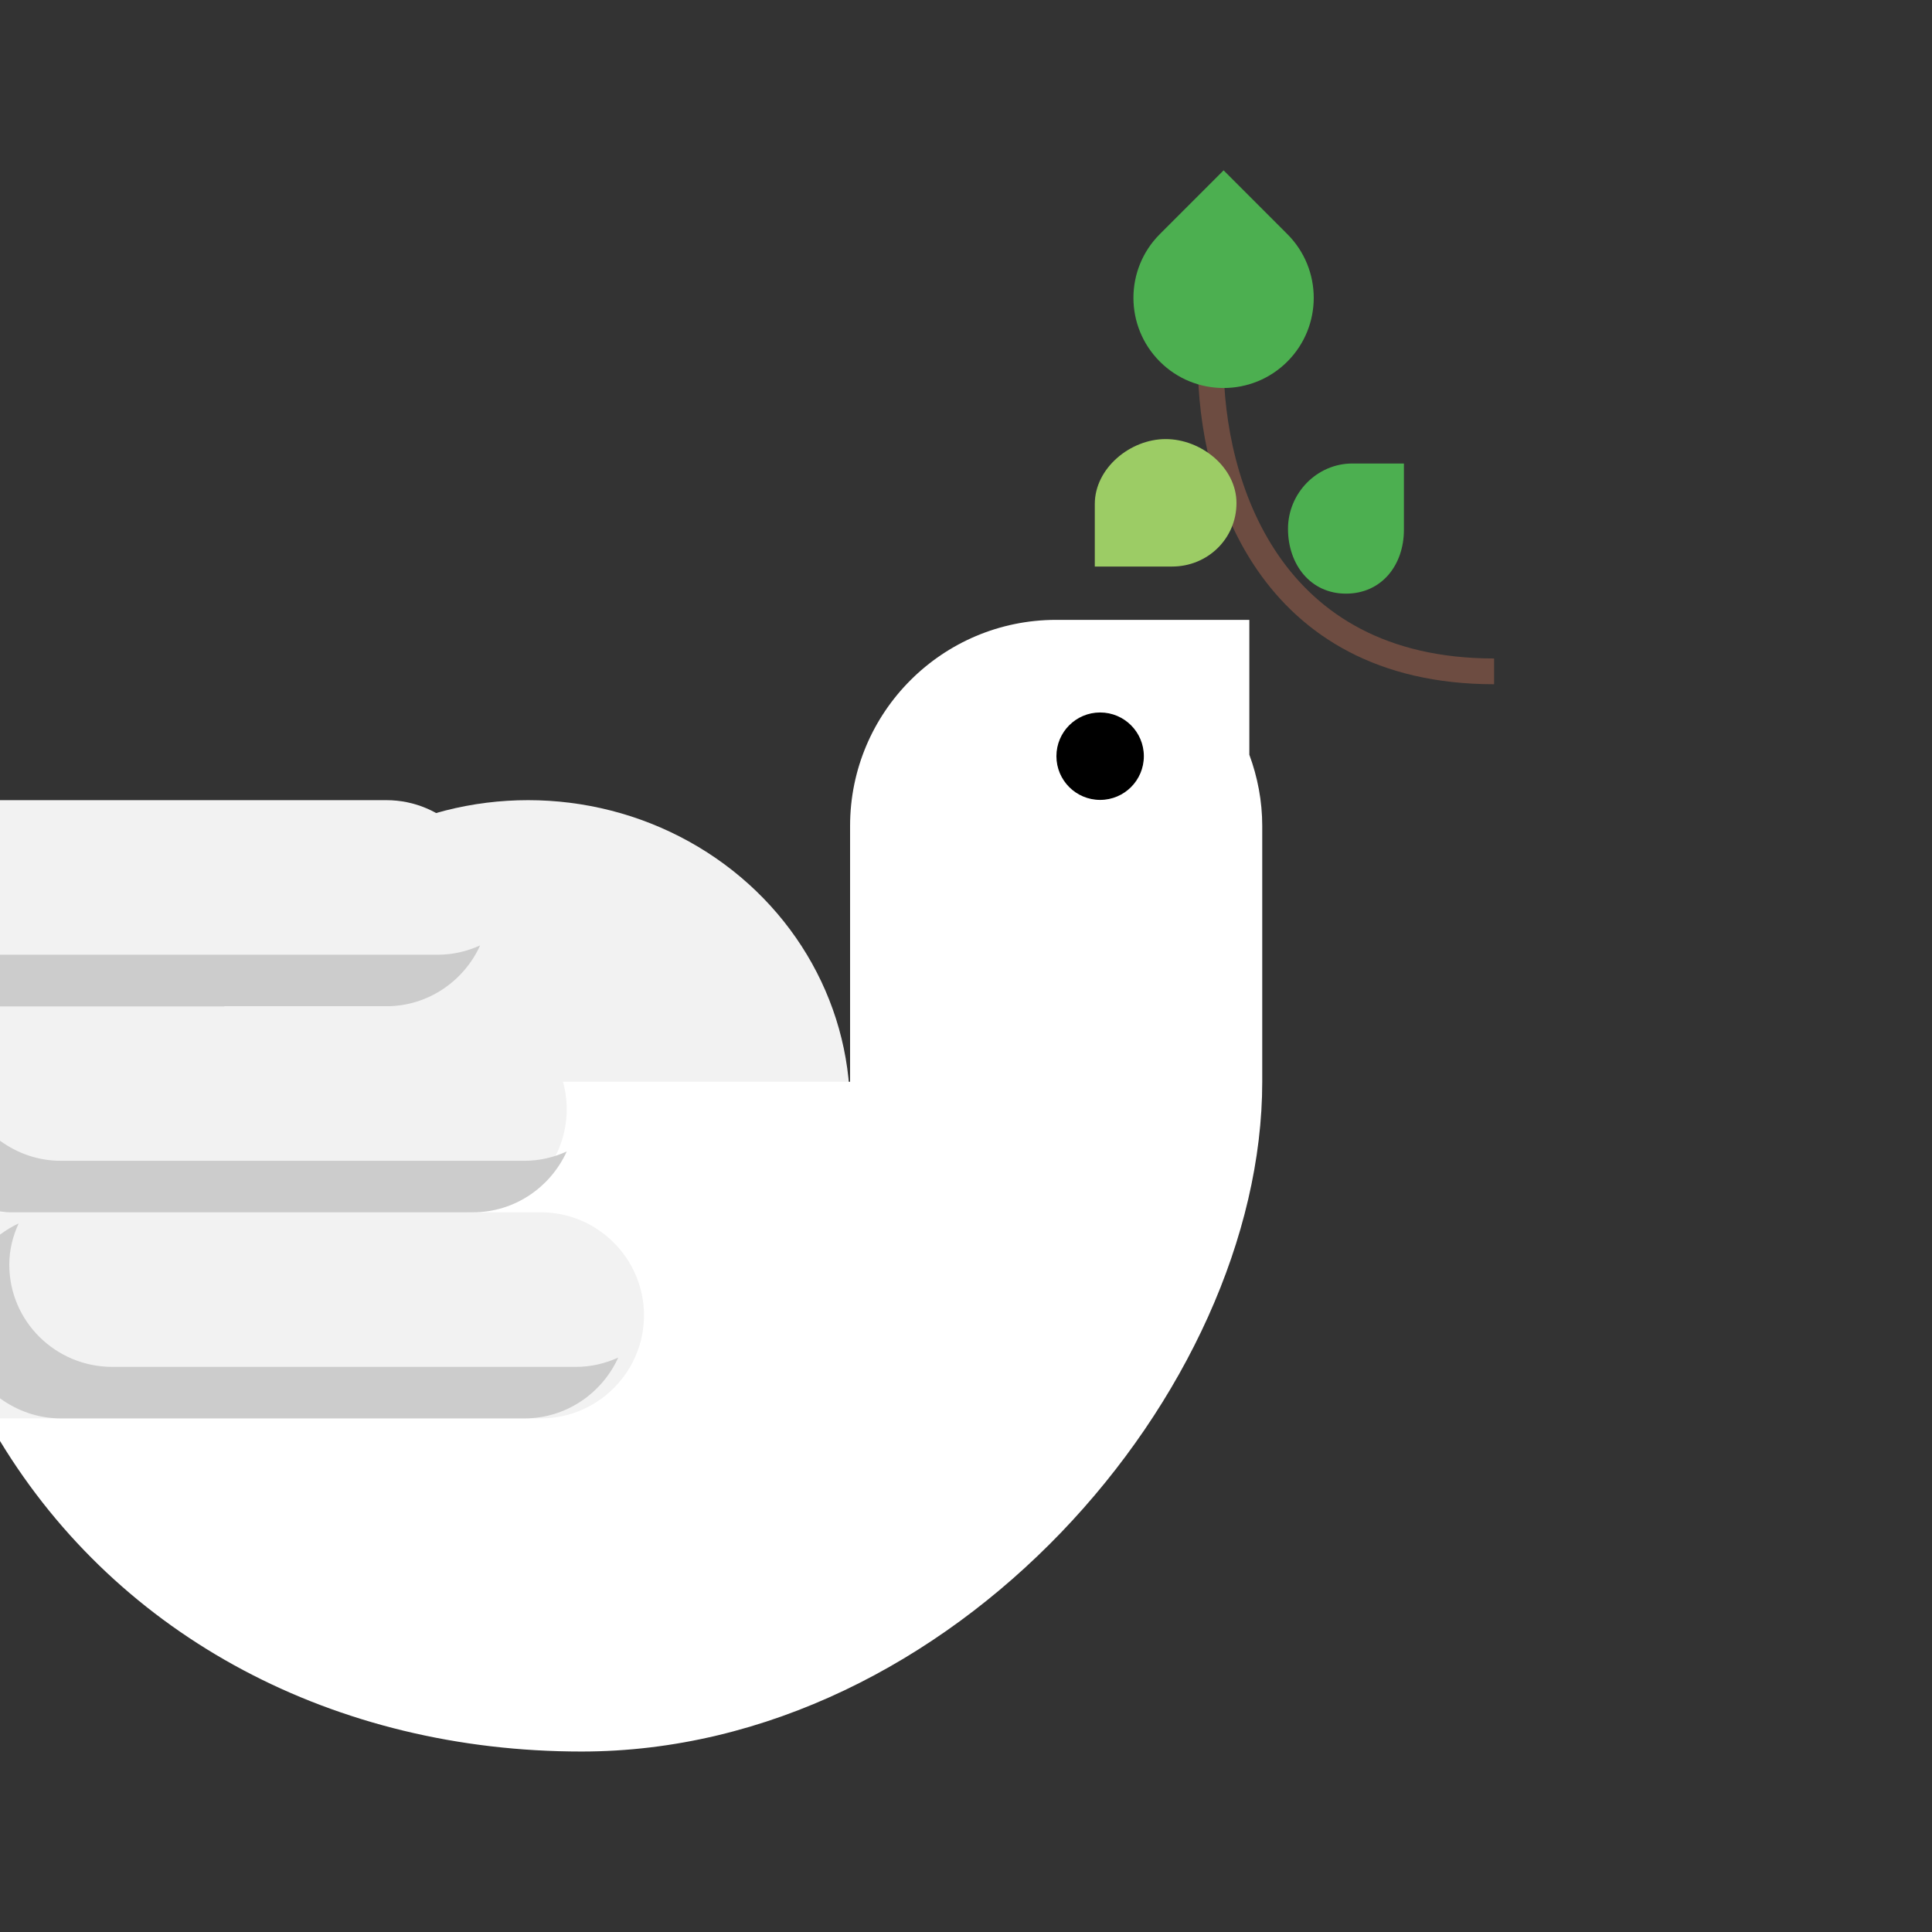
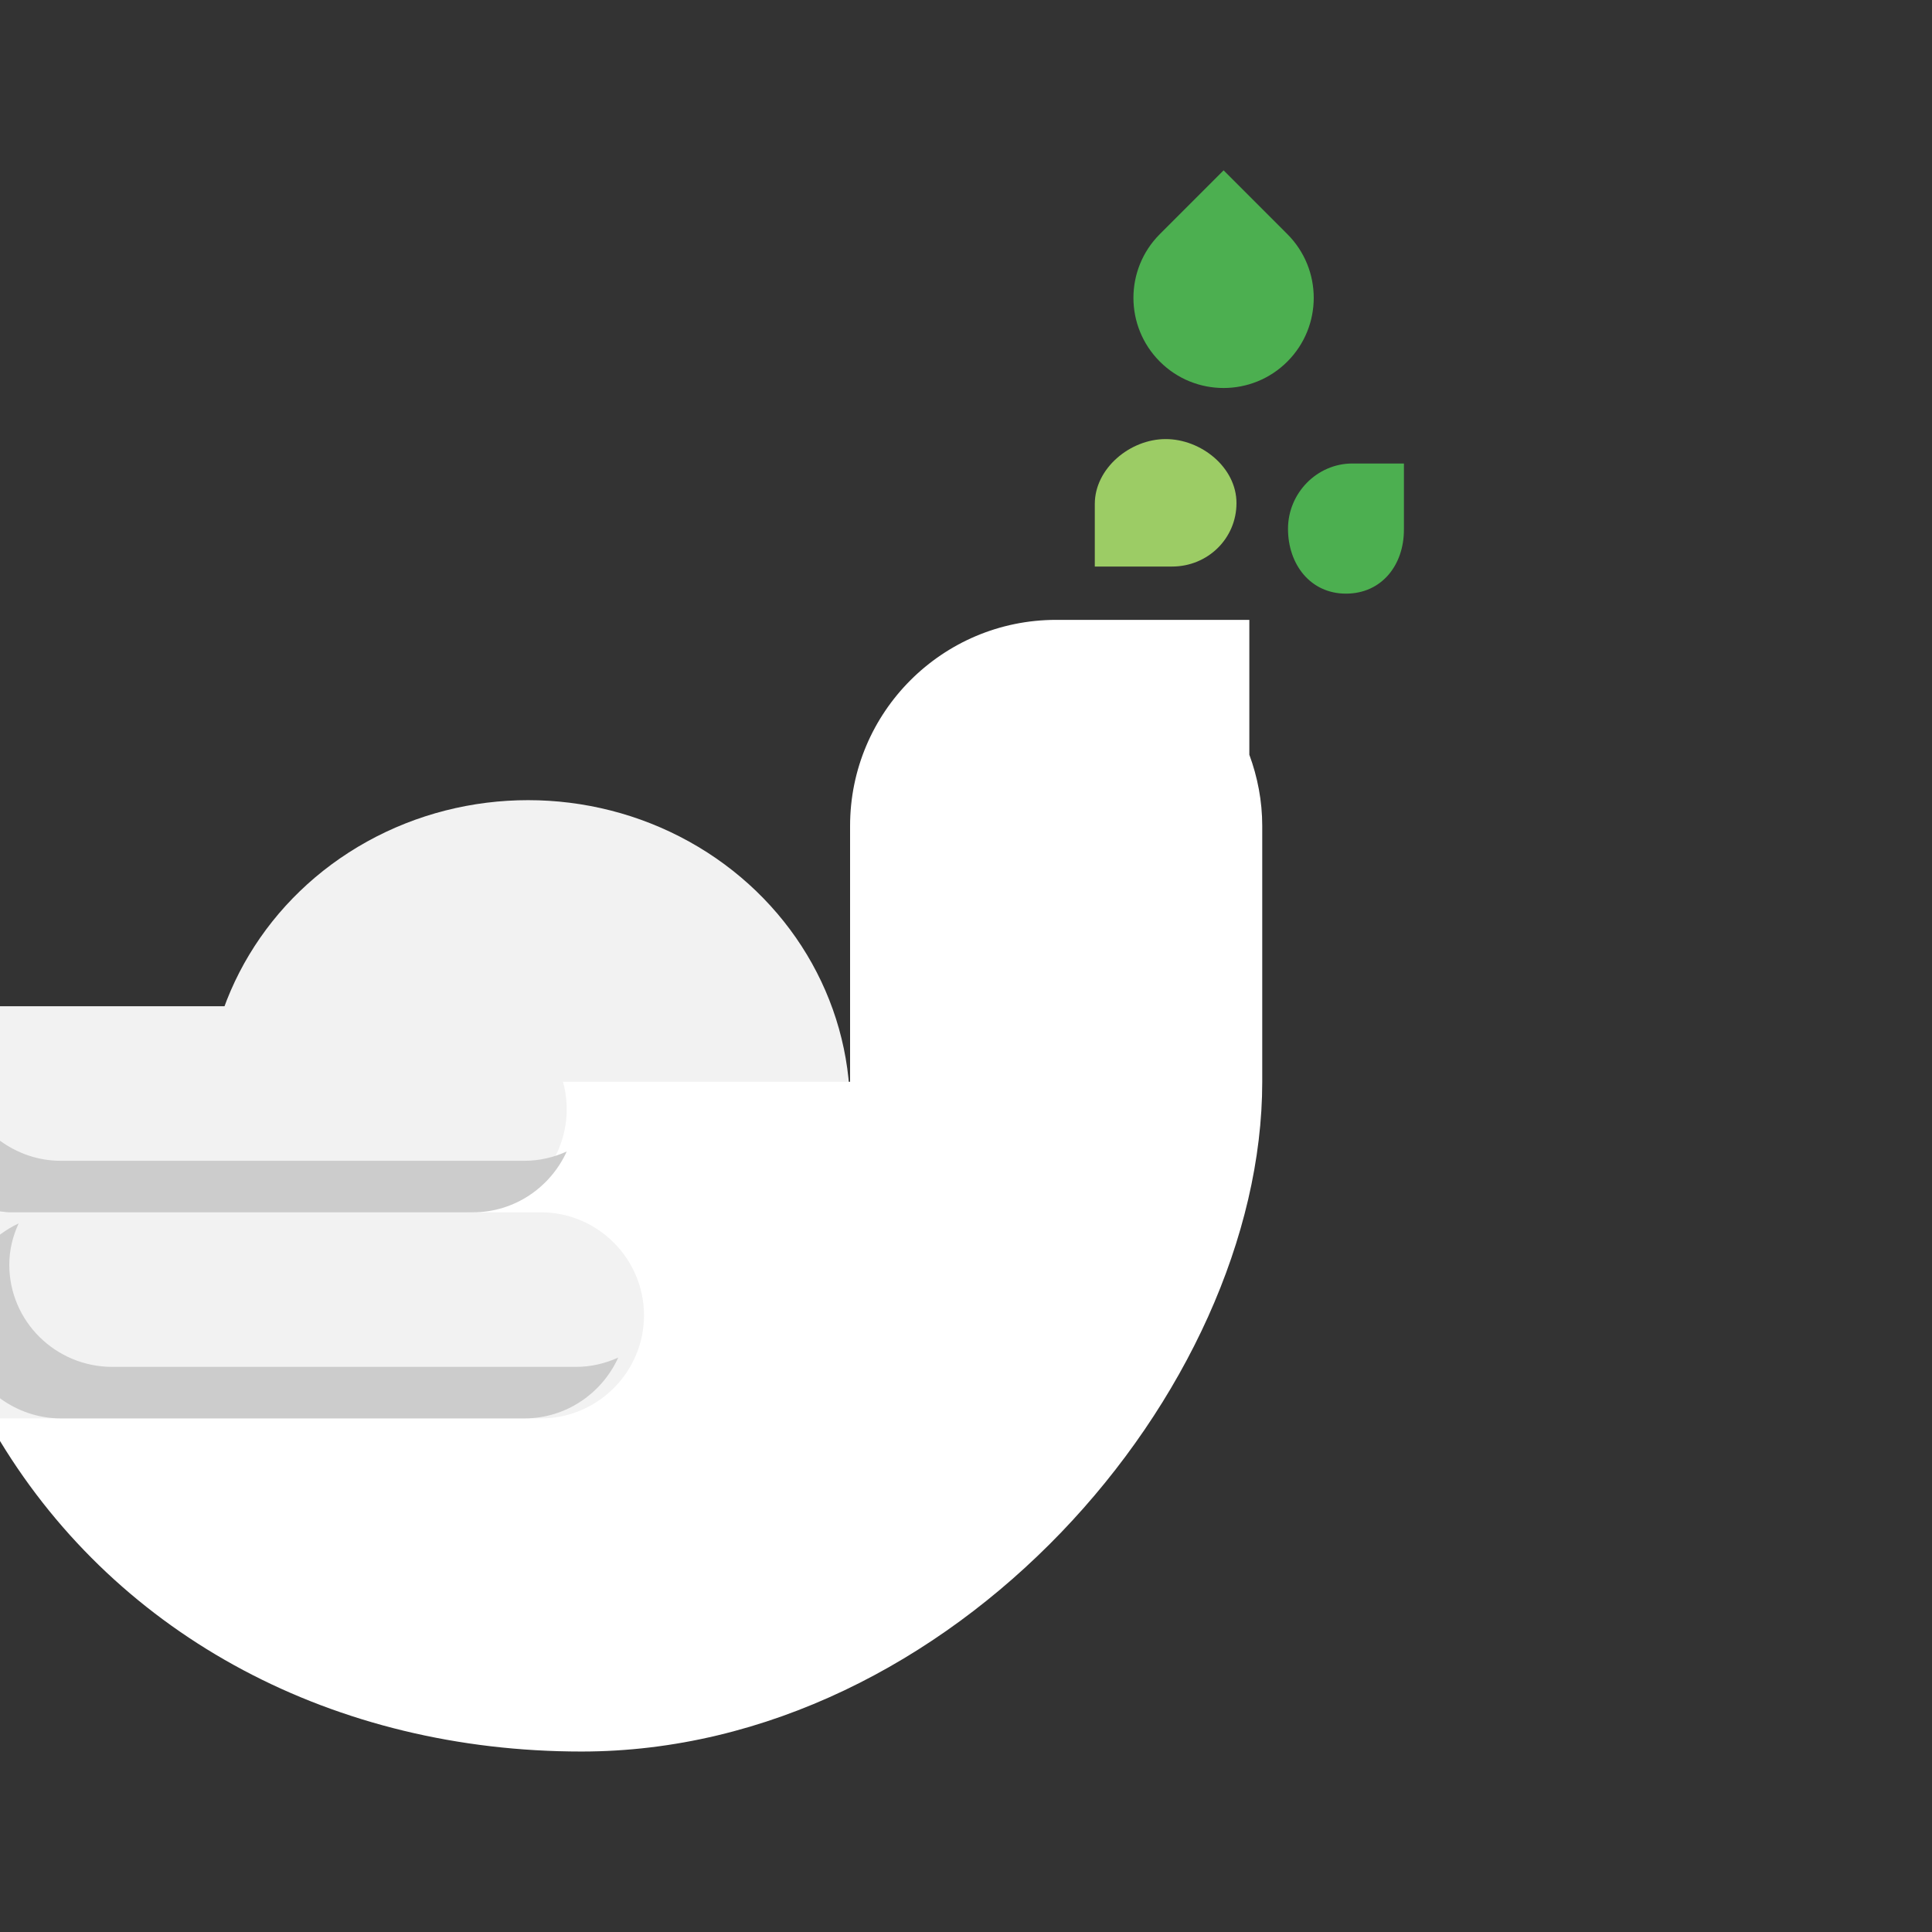
<svg xmlns="http://www.w3.org/2000/svg" version="1.1" id="Layer_1" x="0px" y="0px" width="75px" height="75px" viewBox="0 0 75 75" enable-background="new 0 0 75 75" xml:space="preserve">
  <rect x="0" y="0" width="75" height="75" fill="#333333" stroke="none" />
  <g>
    <ellipse fill="#F2F2F2" cx="20.5" cy="43.062" rx="12.5" ry="12" />
    <path fill="#FFFFFF" d="M48.499,29.298v-5.235h-7.5c-4.417,0.001-7.999,3.583-7.999,8v9.931c-11.519,0-26.16,0-33,0v13.945   c4.641,7.644,13.01,12.055,22.573,12.055c14.406,0,26.427-14,26.427-26v-9.931C49,31.089,48.817,30.16,48.499,29.298z" />
-     <path fill="#F2F2F2" d="M15,31.062H0v8h15c2.2,0,4-1.8,4-4S17.2,31.062,15,31.062z" />
-     <path fill="#CCCCCC" d="M17,37.062H0v2h15c1.616,0,3.009-0.975,3.639-2.361C18.137,36.928,17.585,37.062,17,37.062z" />
    <path fill="#F2F2F2" d="M18,39.062H0v8h18c2.2,0,4-1.8,4-4S20.2,39.062,18,39.062z" />
    <path fill="#F2F2F2" d="M21,47.062H0v8h21c2.2,0,4-1.8,4-4S23.2,47.062,21,47.062z" />
    <path fill="#CCCCCC" d="M20.361,45.062h-18c-0.885,0-1.697-0.295-2.361-0.78v2.744c0.121,0.011,0.238,0.036,0.361,0.036h18   c1.616,0,3.009-0.975,3.639-2.361C21.498,44.928,20.946,45.062,20.361,45.062z" />
    <path fill="#CCCCCC" d="M22.361,53.062h-18c-2.199,0-4-1.766-4-3.965c0-0.584,0.135-1.103,0.362-1.604   C0.465,47.611,0.227,47.762,0,47.927v6.355c0.665,0.485,1.477,0.78,2.361,0.78h18c1.616,0,3.009-0.975,3.639-2.361   C23.498,52.928,22.946,53.062,22.361,53.062z" />
-     <circle cx="42.707" cy="29.355" r="1.697" />
    <path fill="#4CAF50" d="M52.5,17.993c-1.381,0-2.5,1.154-2.5,2.535s0.869,2.517,2.25,2.517s2.25-1.102,2.25-2.482v-2.569H52.5z" />
-     <path fill="none" stroke="#6D4C41" stroke-miterlimit="10" d="M47,14.062c0,4.75,2.25,12,11,12" />
    <path fill="#4CAF50" d="M45.025,9.088c-1.367,1.367-1.367,3.582,0,4.949c1.366,1.367,3.582,1.367,4.949,0s1.367-3.582,0-4.949   L47.5,6.613L45.025,9.088z" />
    <path fill="#9CCC65" d="M45.5,21.993c1.381,0,2.5-1.084,2.5-2.465s-1.369-2.483-2.75-2.483s-2.75,1.137-2.75,2.518v2.431H45.5z" />
  </g>
</svg>